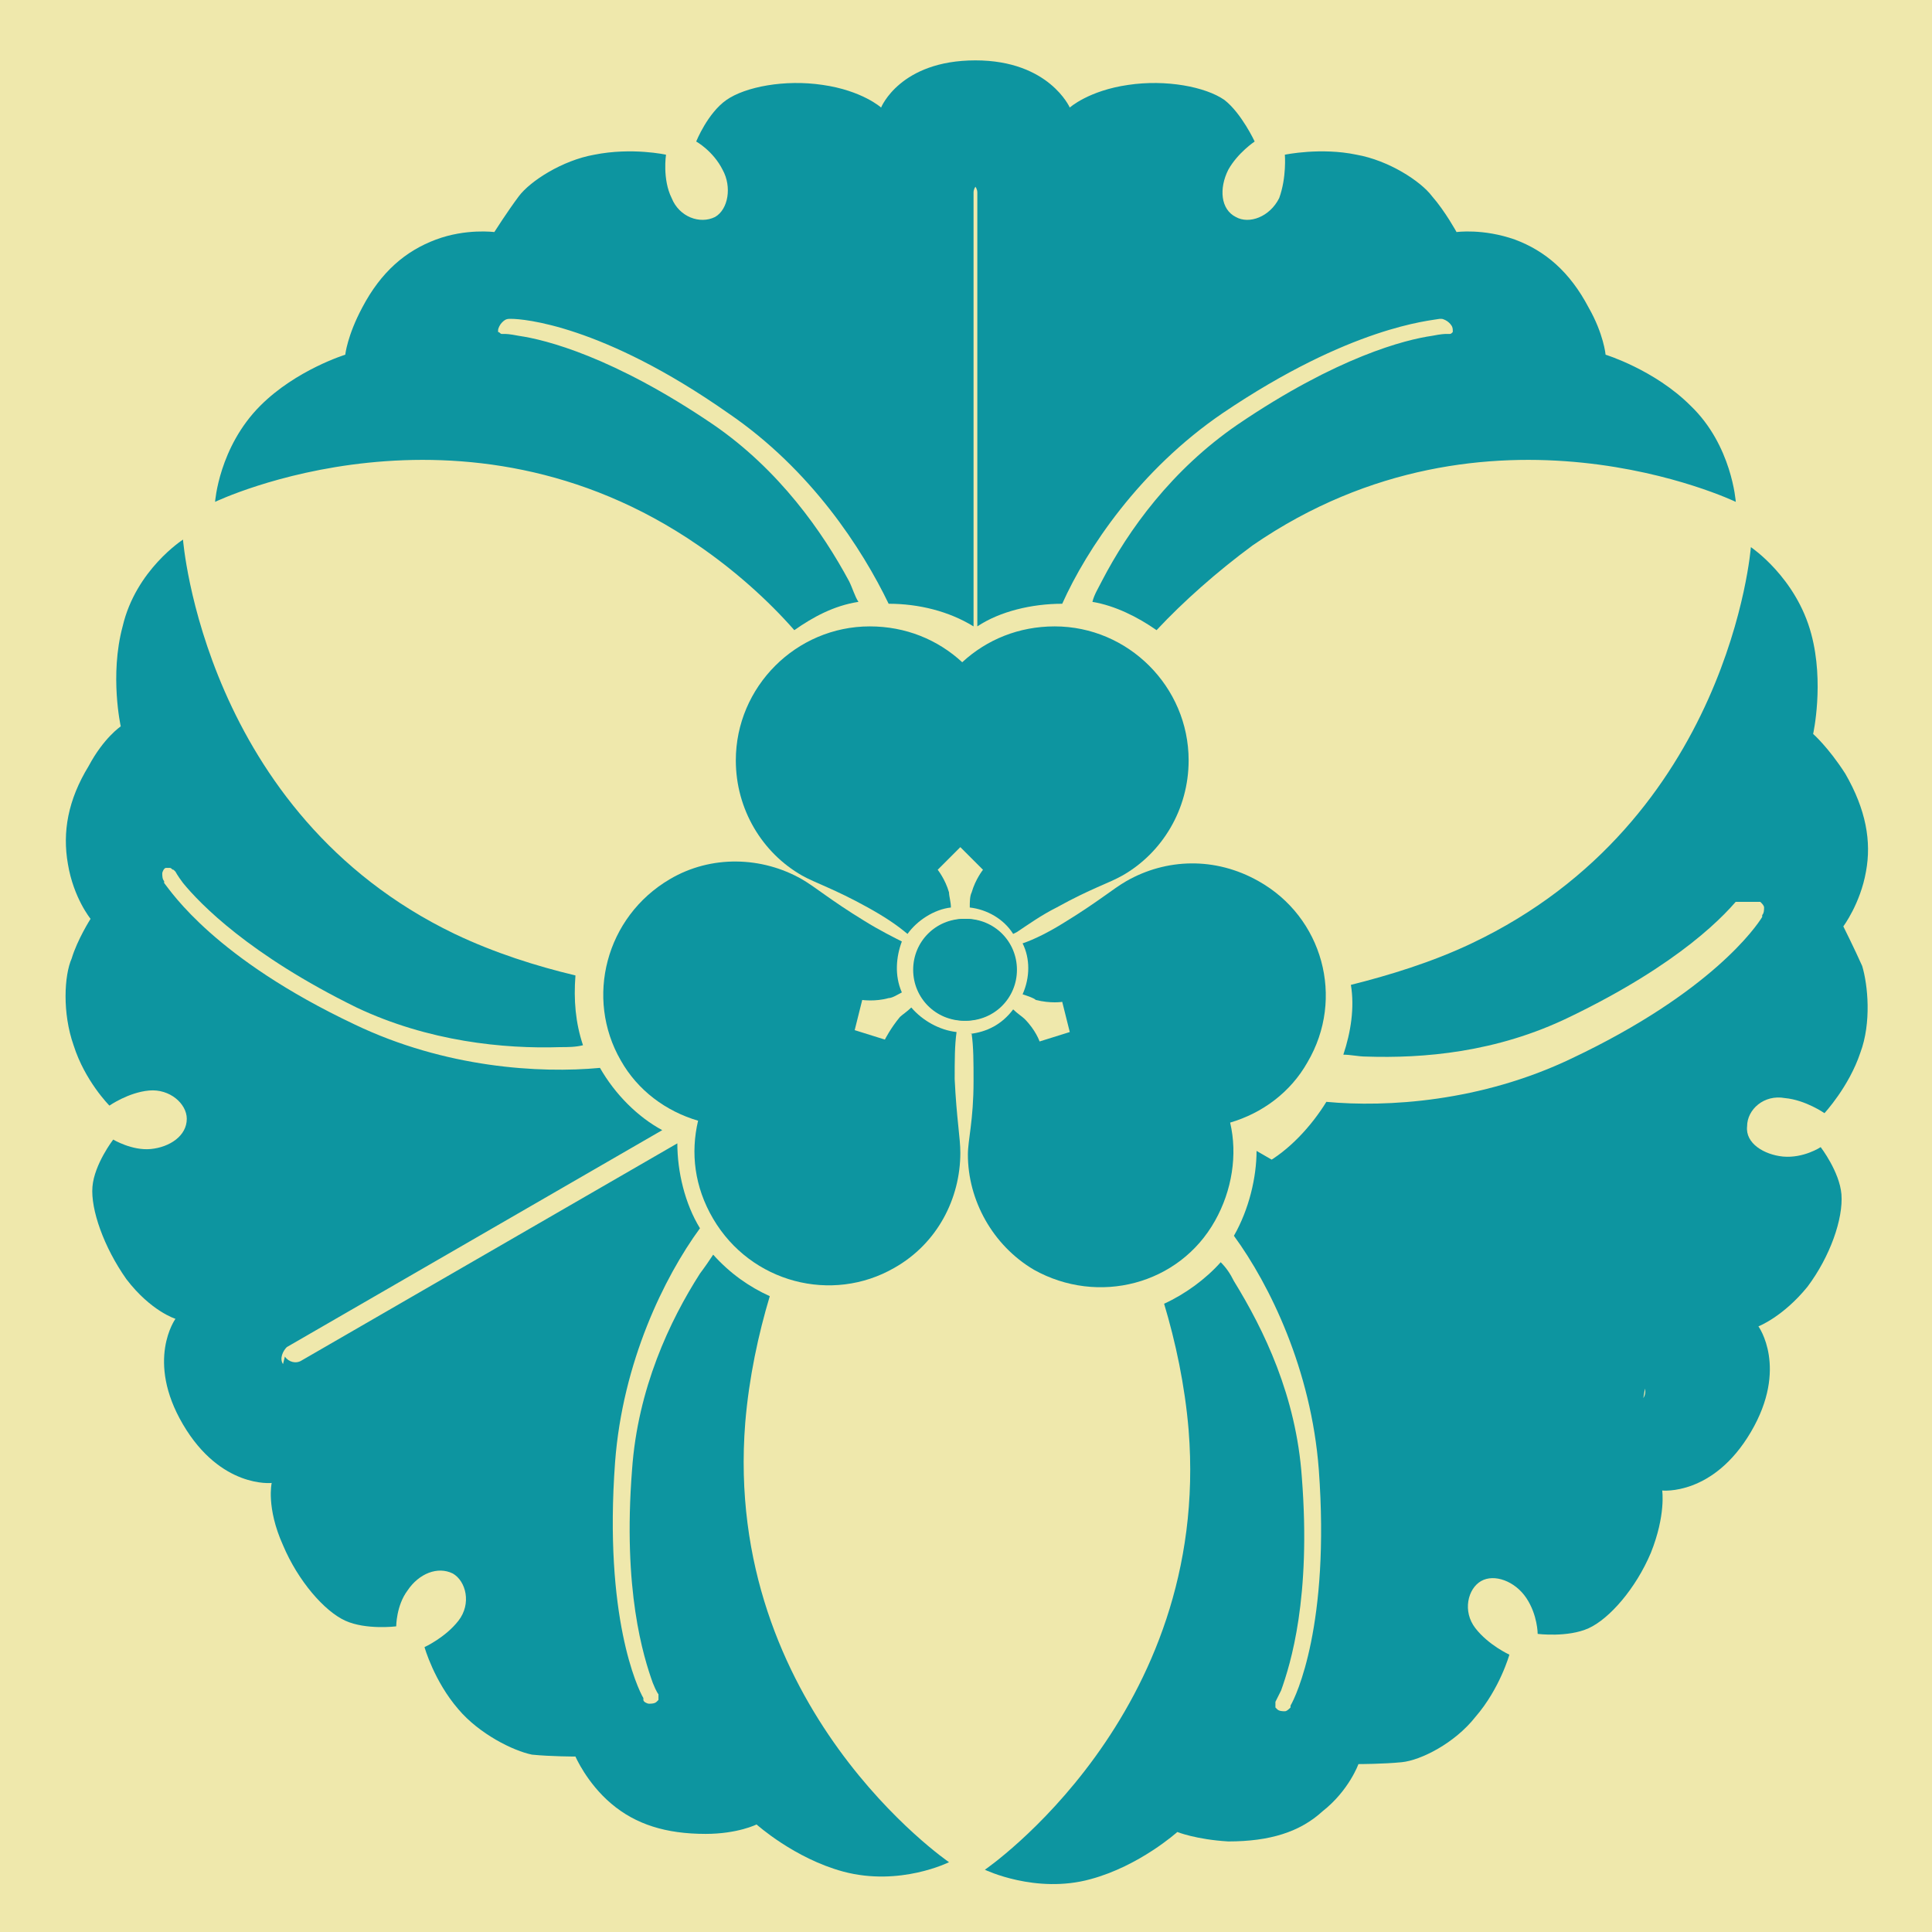
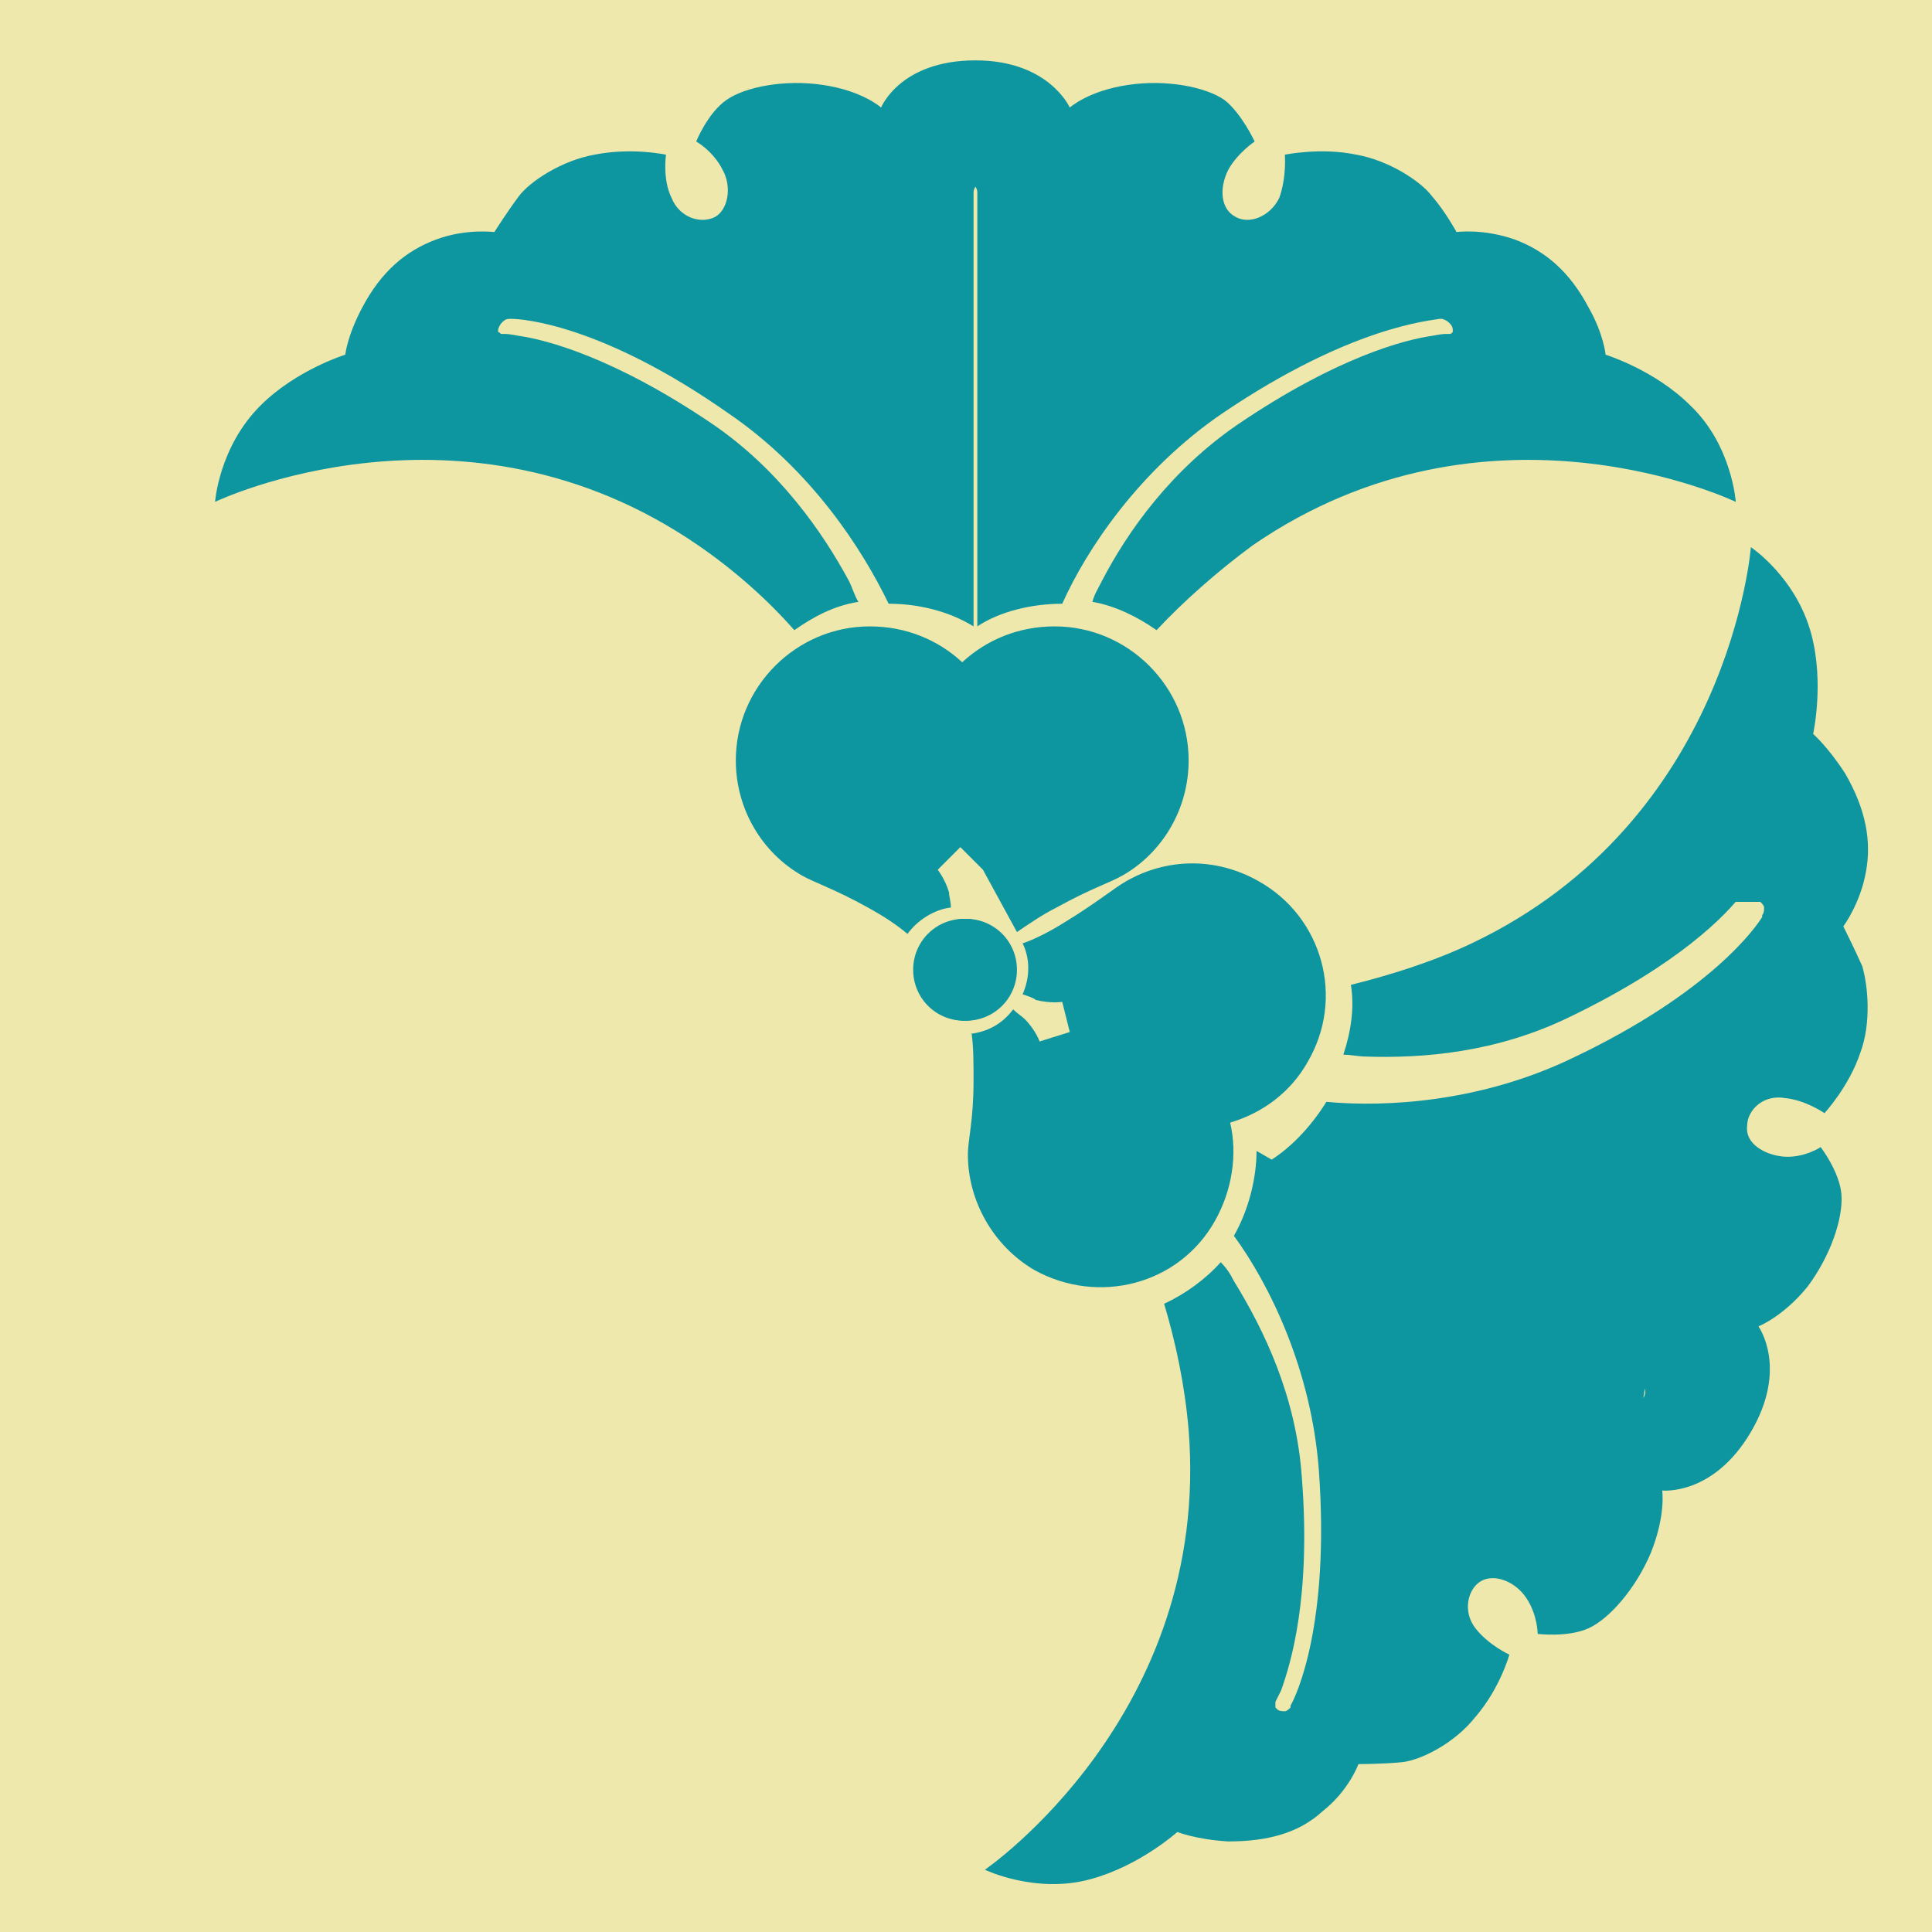
<svg xmlns="http://www.w3.org/2000/svg" viewBox="0 0 1024 1024">
  <defs>
    <g id="asset995" desc="Hakko Daiodo (CC-BY equivalent)/Ichou/Mitsu Ityouni Katabami">
      <path d="m484 514 c0 -15 12 -27 27 -27 15 0 27 12 27 27 0 15 -12 27 -27 27 -15 0 -27 -12 -27 -27 " />
-       <path d="m539 494 c6 -4 13 -9 21 -13 18 -10 28 -13 35 -17 21 -12 35 -35 35 -61 0 -39 -32 -71 -71 -71 -19 0 -36 7 -49 19 -13 -12 -30 -19 -49 -19 -39 0 -71 32 -71 71 0 26 14 49 35 61 7 4 17 7 35 17 9 5 15 9 21 14 5 -7 14 -13 23 -14 0 -3 -1 -6 -1 -8 -2 -7 -6 -12 -6 -12 l12 -12 12 12 c0 0 -4 5 -6 12 -1 2 -1 5 -1 8 9 1 18 6 23 14 " />
+       <path d="m539 494 c6 -4 13 -9 21 -13 18 -10 28 -13 35 -17 21 -12 35 -35 35 -61 0 -39 -32 -71 -71 -71 -19 0 -36 7 -49 19 -13 -12 -30 -19 -49 -19 -39 0 -71 32 -71 71 0 26 14 49 35 61 7 4 17 7 35 17 9 5 15 9 21 14 5 -7 14 -13 23 -14 0 -3 -1 -6 -1 -8 -2 -7 -6 -12 -6 -12 l12 -12 12 12 " />
      <path d="m512 96 c3 0 6 3 6 6 l0 230 c12 -8 29 -12 45 -12 2 0 -2 0 0 0 13 -29 41 -71 85 -101 68 -46 110 -49 115 -50 0 0 0 0 1 0 1 0 3 1 4 2 1 1 2 2 2 4 0 0 0 0 0 0 0 0 0 0 0 0 v0 c0 0 0 1 0 1 0 0 0 0 0 0 0 0 0 0 0 0 0 0 0 0 0 0 0 0 0 0 0 0 0 0 0 0 0 0 0 0 0 0 0 0 0 0 0 0 0 0 0 0 0 0 0 0 0 0 0 0 0 0 0 0 0 0 0 0 v0 c0 0 0 0 0 0 0 0 0 0 0 0 0 0 0 0 0 0 0 0 0 0 0 0 0 0 0 0 0 0 l0 0 c0 0 0 0 0 0 0 0 0 0 0 0 v0 c0 0 0 0 0 0 -1 1 -1 1 -2 1 0 0 0 0 0 0 0 0 -1 0 -2 0 l0 0 h0 c0 0 0 0 0 0 0 0 -2 0 -7 1 -14 2 -50 11 -103 47 -35 24 -58 56 -72 83 -2 4 -4 7 -5 11 12 2 24 8 34 15 14 -15 32 -31 51 -45 125 -86 256 -23 256 -23 0 0 -2 -30 -24 -51 -19 -19 -45 -27 -45 -27 0 0 -1 -11 -9 -25 -10 -19 -23 -30 -39 -36 -17 -6 -31 -4 -31 -4 0 0 -6 -11 -13 -19 -6 -8 -23 -19 -40 -22 -19 -4 -38 0 -38 0 0 0 1 12 -3 23 -5 10 -16 14 -23 10 -8 -4 -9 -15 -4 -25 5 -9 14 -15 14 -15 0 0 -7 -15 -16 -22 -10 -7 -31 -11 -51 -8 -21 3 -31 12 -31 12 0 0 -11 -25 -50 -25 -40 0 -50 25 -50 25 0 0 -10 -9 -31 -12 -20 -3 -41 1 -51 8 -10 7 -16 22 -16 22 0 0 9 5 14 15 5 9 3 21 -4 25 -8 4 -19 0 -23 -10 -5 -10 -3 -23 -3 -23 0 0 -18 -4 -38 0 -17 3 -34 14 -40 22 -6 8 -13 19 -13 19 0 0 -15 -2 -31 4 -16 6 -29 17 -39 36 -8 15 -9 25 -9 25 0 0 -26 8 -45 27 -22 22 -24 51 -24 51 0 0 131 -63 256 23 19 13 37 29 51 45 10 -7 21 -13 34 -15 -2 -3 -3 -7 -5 -11 -14 -26 -37 -59 -72 -83 -53 -36 -89 -45 -103 -47 -5 -1 -7 -1 -7 -1 0 0 0 0 0 0 h0 c0 0 0 0 0 0 -1 0 -1 0 -2 0 0 0 0 0 0 0 -1 0 -1 -1 -2 -1 0 0 0 0 0 0 v0 c0 0 0 0 0 0 0 0 0 0 0 0 l0 0 c0 0 0 0 0 0 0 0 0 0 0 0 0 0 0 0 0 0 l0 0 0 0 v0 c0 0 0 0 0 0 0 0 0 0 0 0 0 0 0 0 0 0 0 0 0 0 0 0 0 0 0 0 0 0 0 0 0 0 0 0 0 0 0 0 0 0 0 0 0 0 0 0 0 0 0 0 0 0 0 0 0 0 0 0 0 0 0 -1 0 -1 0 0 0 0 0 0 0 0 0 0 0 0 0 0 0 0 0 0 0 -1 1 -3 2 -4 1 -1 2 -2 4 -2 0 0 0 0 1 0 6 0 48 3 115 50 44 30 71 72 85 101 2 0 -2 0 0 0 16 0 32 4 45 12 l0 -230 c0 -3 3 -6 6 -6 " />
-       <path d="m480 500 c-6 -3 -14 -7 -22 -12 -18 -11 -26 -18 -33 -22 -21 -12 -48 -13 -70 0 -34 20 -45 63 -26 96 9 16 24 27 41 32 -4 17 -2 35 8 52 20 34 63 45 96 26 23 -13 35 -37 35 -61 0 -8 -2 -18 -3 -39 0 -10 0 -18 1 -25 -9 -1 -18 -6 -24 -13 -2 2 -5 4 -6 5 -5 6 -8 12 -8 12 l-16 -5 4 -16 c0 0 7 1 14 -1 2 0 5 -2 7 -3 -4 -9 -3 -19 0 -27 " />
-       <path d="m150 723 c-2 -3 0 -7 2 -9 l199 -115 c-13 -7 -25 -19 -33 -33 -1 -1 1 1 0 0 -32 3 -82 0 -130 -23 -74 -35 -97 -70 -101 -75 0 0 0 0 0 -1 -1 -1 -1 -3 -1 -4 0 -1 1 -3 2 -3 0 0 0 0 0 0 0 0 0 0 0 0 0 0 0 0 0 0 0 0 1 0 1 0 0 0 0 0 0 0 0 0 0 0 0 0 0 0 0 0 0 0 0 0 0 0 0 0 0 0 0 0 0 0 0 0 0 0 0 0 0 0 0 0 0 0 0 0 0 0 0 0 0 0 0 0 0 0 0 0 0 0 0 0 l0 0 c0 0 0 0 0 0 0 0 0 0 0 0 0 0 0 0 0 0 0 0 0 0 0 0 0 0 0 0 0 0 0 0 0 0 0 0 0 0 0 0 0 0 0 0 0 0 1 0 h0 c0 0 0 0 0 0 1 0 1 1 2 1 0 0 0 0 0 0 0 0 1 1 1 1 0 0 0 0 0 0 v0 c0 0 0 0 0 0 0 0 0 0 0 0 0 0 1 2 4 6 9 11 35 38 92 66 38 18 78 22 108 21 4 0 8 0 12 -1 -4 -12 -5 -24 -4 -37 -21 -5 -43 -12 -64 -22 C108 431 97 286 97 286 c0 0 -25 16 -32 46 -7 26 -1 53 -1 53 0 0 -9 6 -17 21 -11 18 -14 35 -11 52 3 18 12 29 12 29 0 0 -7 11 -10 21 -4 9 -5 29 1 46 6 19 19 32 19 32 0 0 10 -7 21 -8 11 -1 20 7 20 15 0 9 -9 15 -19 16 -10 1 -20 -5 -20 -5 0 0 -10 13 -11 25 -1 12 6 32 18 49 13 17 26 21 26 21 0 0 -16 22 4 56 20 34 47 31 47 31 0 0 -3 13 6 33 8 19 22 35 33 40 11 5 27 3 27 3 0 0 0 -11 6 -19 6 -9 16 -13 24 -9 7 4 10 16 3 25 -7 9 -18 14 -18 14 0 0 5 18 18 33 11 13 29 22 39 24 10 1 23 1 23 1 0 0 6 14 19 25 13 11 29 16 50 16 17 0 27 -5 27 -5 0 0 20 18 46 25 30 8 56 -5 56 -5 0 0 -120 -82 -108 -233 2 -24 7 -47 13 -67 -11 -5 -21 -12 -30 -22 -2 3 -4 6 -7 10 -16 25 -33 61 -36 104 -5 64 6 99 11 113 2 5 3 6 3 6 0 0 0 0 0 0 l0 0 0 0 c0 0 0 1 0 1 0 0 0 0 0 0 0 1 0 2 0 2 0 0 0 0 0 0 h0 c0 0 0 0 0 0 0 0 0 0 0 0 l0 0 c0 0 0 0 0 0 0 0 0 0 0 0 0 0 0 0 0 0 0 0 0 0 0 0 0 0 0 0 0 0 v0 c0 0 0 0 0 0 0 0 0 0 0 0 0 0 0 0 0 0 0 0 0 0 0 0 0 0 0 0 0 0 0 0 0 0 0 0 0 0 0 0 0 0 0 0 0 0 0 0 0 0 0 0 0 0 0 0 0 0 0 0 0 0 -1 1 -1 1 l0 0 c0 0 0 0 0 0 0 0 0 0 0 0 -1 1 -3 1 -4 1 -1 0 -3 -1 -3 -2 0 0 0 0 0 -1 -3 -5 -21 -43 -15 -125 4 -53 26 -98 45 -124 -1 -1 1 1 0 0 -8 -13 -12 -30 -12 -45 l-199 115 c-3 2 -7 1 -9 -2 " />
      <path d="m515 548 c1 7 1 15 1 25 0 21 -3 31 -3 39 0 24 13 48 35 61 34 19 77 8 96 -26 9 -16 12 -35 8 -52 17 -5 32 -16 41 -32 20 -34 8 -77 -26 -96 -23 -13 -49 -12 -70 0 -7 4 -15 11 -33 22 -8 5 -16 9 -22 11 4 8 4 18 0 27 3 1 6 2 7 3 8 2 14 1 14 1 l4 16 -16 5 c0 0 -2 -6 -8 -12 -1 -1 -4 -3 -6 -5 -6 8 -14 12 -23 13 " />
      <path d="m874 723 c-2 3 -6 4 -9 2 L666 610 c0 14 -4 31 -12 45 -1 1 1 -1 0 0 19 26 41 71 45 124 6 82 -12 120 -15 125 0 0 0 0 0 1 -1 1 -2 2 -3 2 -1 0 -3 0 -4 -1 0 0 0 0 0 0 0 0 0 0 0 0 0 0 0 0 0 0 0 0 0 0 -1 -1 0 0 0 0 0 0 0 0 0 0 0 0 0 0 0 0 0 0 0 0 0 0 0 0 0 0 0 0 0 0 0 0 0 0 0 0 0 0 0 0 0 0 0 0 0 0 0 0 0 0 0 0 0 0 0 0 0 0 0 0 0 0 0 0 0 0 0 0 0 0 0 0 0 0 0 0 0 0 0 0 0 0 0 0 0 0 0 0 0 0 v0 c0 0 0 0 0 0 0 0 0 0 0 0 0 0 0 0 0 0 0 -1 0 -2 0 -2 0 0 0 0 0 0 0 0 0 -1 0 -1 l0 0 v0 c0 0 0 0 0 0 0 0 1 -2 3 -6 5 -14 16 -49 11 -113 -3 -43 -20 -78 -36 -104 -2 -4 -4 -7 -7 -10 -8 9 -19 17 -30 22 6 20 11 43 13 67 12 151 -108 233 -108 233 0 0 27 13 56 5 26 -7 46 -25 46 -25 0 0 10 4 27 5 22 0 38 -5 50 -16 14 -11 19 -25 19 -25 0 0 13 0 23 -1 10 -1 28 -10 39 -24 13 -15 18 -33 18 -33 0 0 -11 -5 -18 -14 -7 -9 -4 -21 3 -25 7 -4 18 0 24 9 6 9 6 19 6 19 0 0 16 2 27 -3 11 -5 25 -21 33 -40 8 -20 6 -33 6 -33 0 0 27 3 47 -31 20 -34 4 -56 4 -56 0 0 13 -5 26 -21 12 -16 19 -36 18 -49 -1 -12 -11 -25 -11 -25 0 0 -9 6 -20 5 -10 -1 -20 -7 -19 -16 0 -9 9 -17 20 -15 11 1 21 8 21 8 0 0 13 -14 19 -32 6 -16 4 -36 1 -46 -4 -9 -10 -21 -10 -21 0 0 9 -12 12 -29 3 -16 0 -33 -11 -52 -9 -14 -17 -21 -17 -21 0 0 6 -27 -1 -53 -8 -30 -32 -46 -32 -46 0 0 -11 145 -148 210 -21 10 -44 17 -64 22 2 12 0 25 -4 37 4 0 8 1 12 1 30 1 69 -2 108 -21 58 -28 83 -54 92 -66 3 -4 4 -6 4 -6 0 0 0 0 0 0 v0 l0 0 c0 0 1 -1 1 -1 0 0 0 0 0 0 1 -1 1 -1 2 -1 0 0 0 0 0 0 v0 c0 0 0 0 1 0 0 0 0 0 0 0 0 0 0 0 0 0 v0 c0 0 0 0 0 0 0 -13 e-5 0 -13 e-5 0 0 0 -13 e-5 0 0 0 -13 e-5 0 13 e-5 0 0 0 13 e-5 0 0 0 0 0 0 v0 c0 0 0 0 0 0 0 0 0 0 0 0 0 0 0 0 0 0 0 0 0 0 0 0 0 0 0 0 0 0 0 0 0 0 0 0 0 0 0 0 0 0 0 0 0 0 0 0 0 0 0 0 0 0 0 0 0 0 0 0 0 0 1 0 1 0 l0 0 c0 0 0 0 0 0 0 0 0 0 0 0 1 1 2 2 2 3 0 1 0 3 -1 4 0 0 0 0 0 1 -3 5 -27 40 -101 75 -48 23 -98 26 -130 23 -1 1 1 -1 0 0 -8 13 -20 26 -33 33 l199 115 c3 2 4 6 2 9 " />
      <path d="m539 514 c0 15 -12 27 -27 27 -15 0 -27 -12 -27 -27 0 -15 12 -27 27 -27 15 0 27 12 27 27 " />
    </g>
  </defs>
  <rect x="0" y="0" width="100%" height="100%" fill="#EFE8AC" />
  <use href="#asset995" fill="#0D95A0" />
</svg>